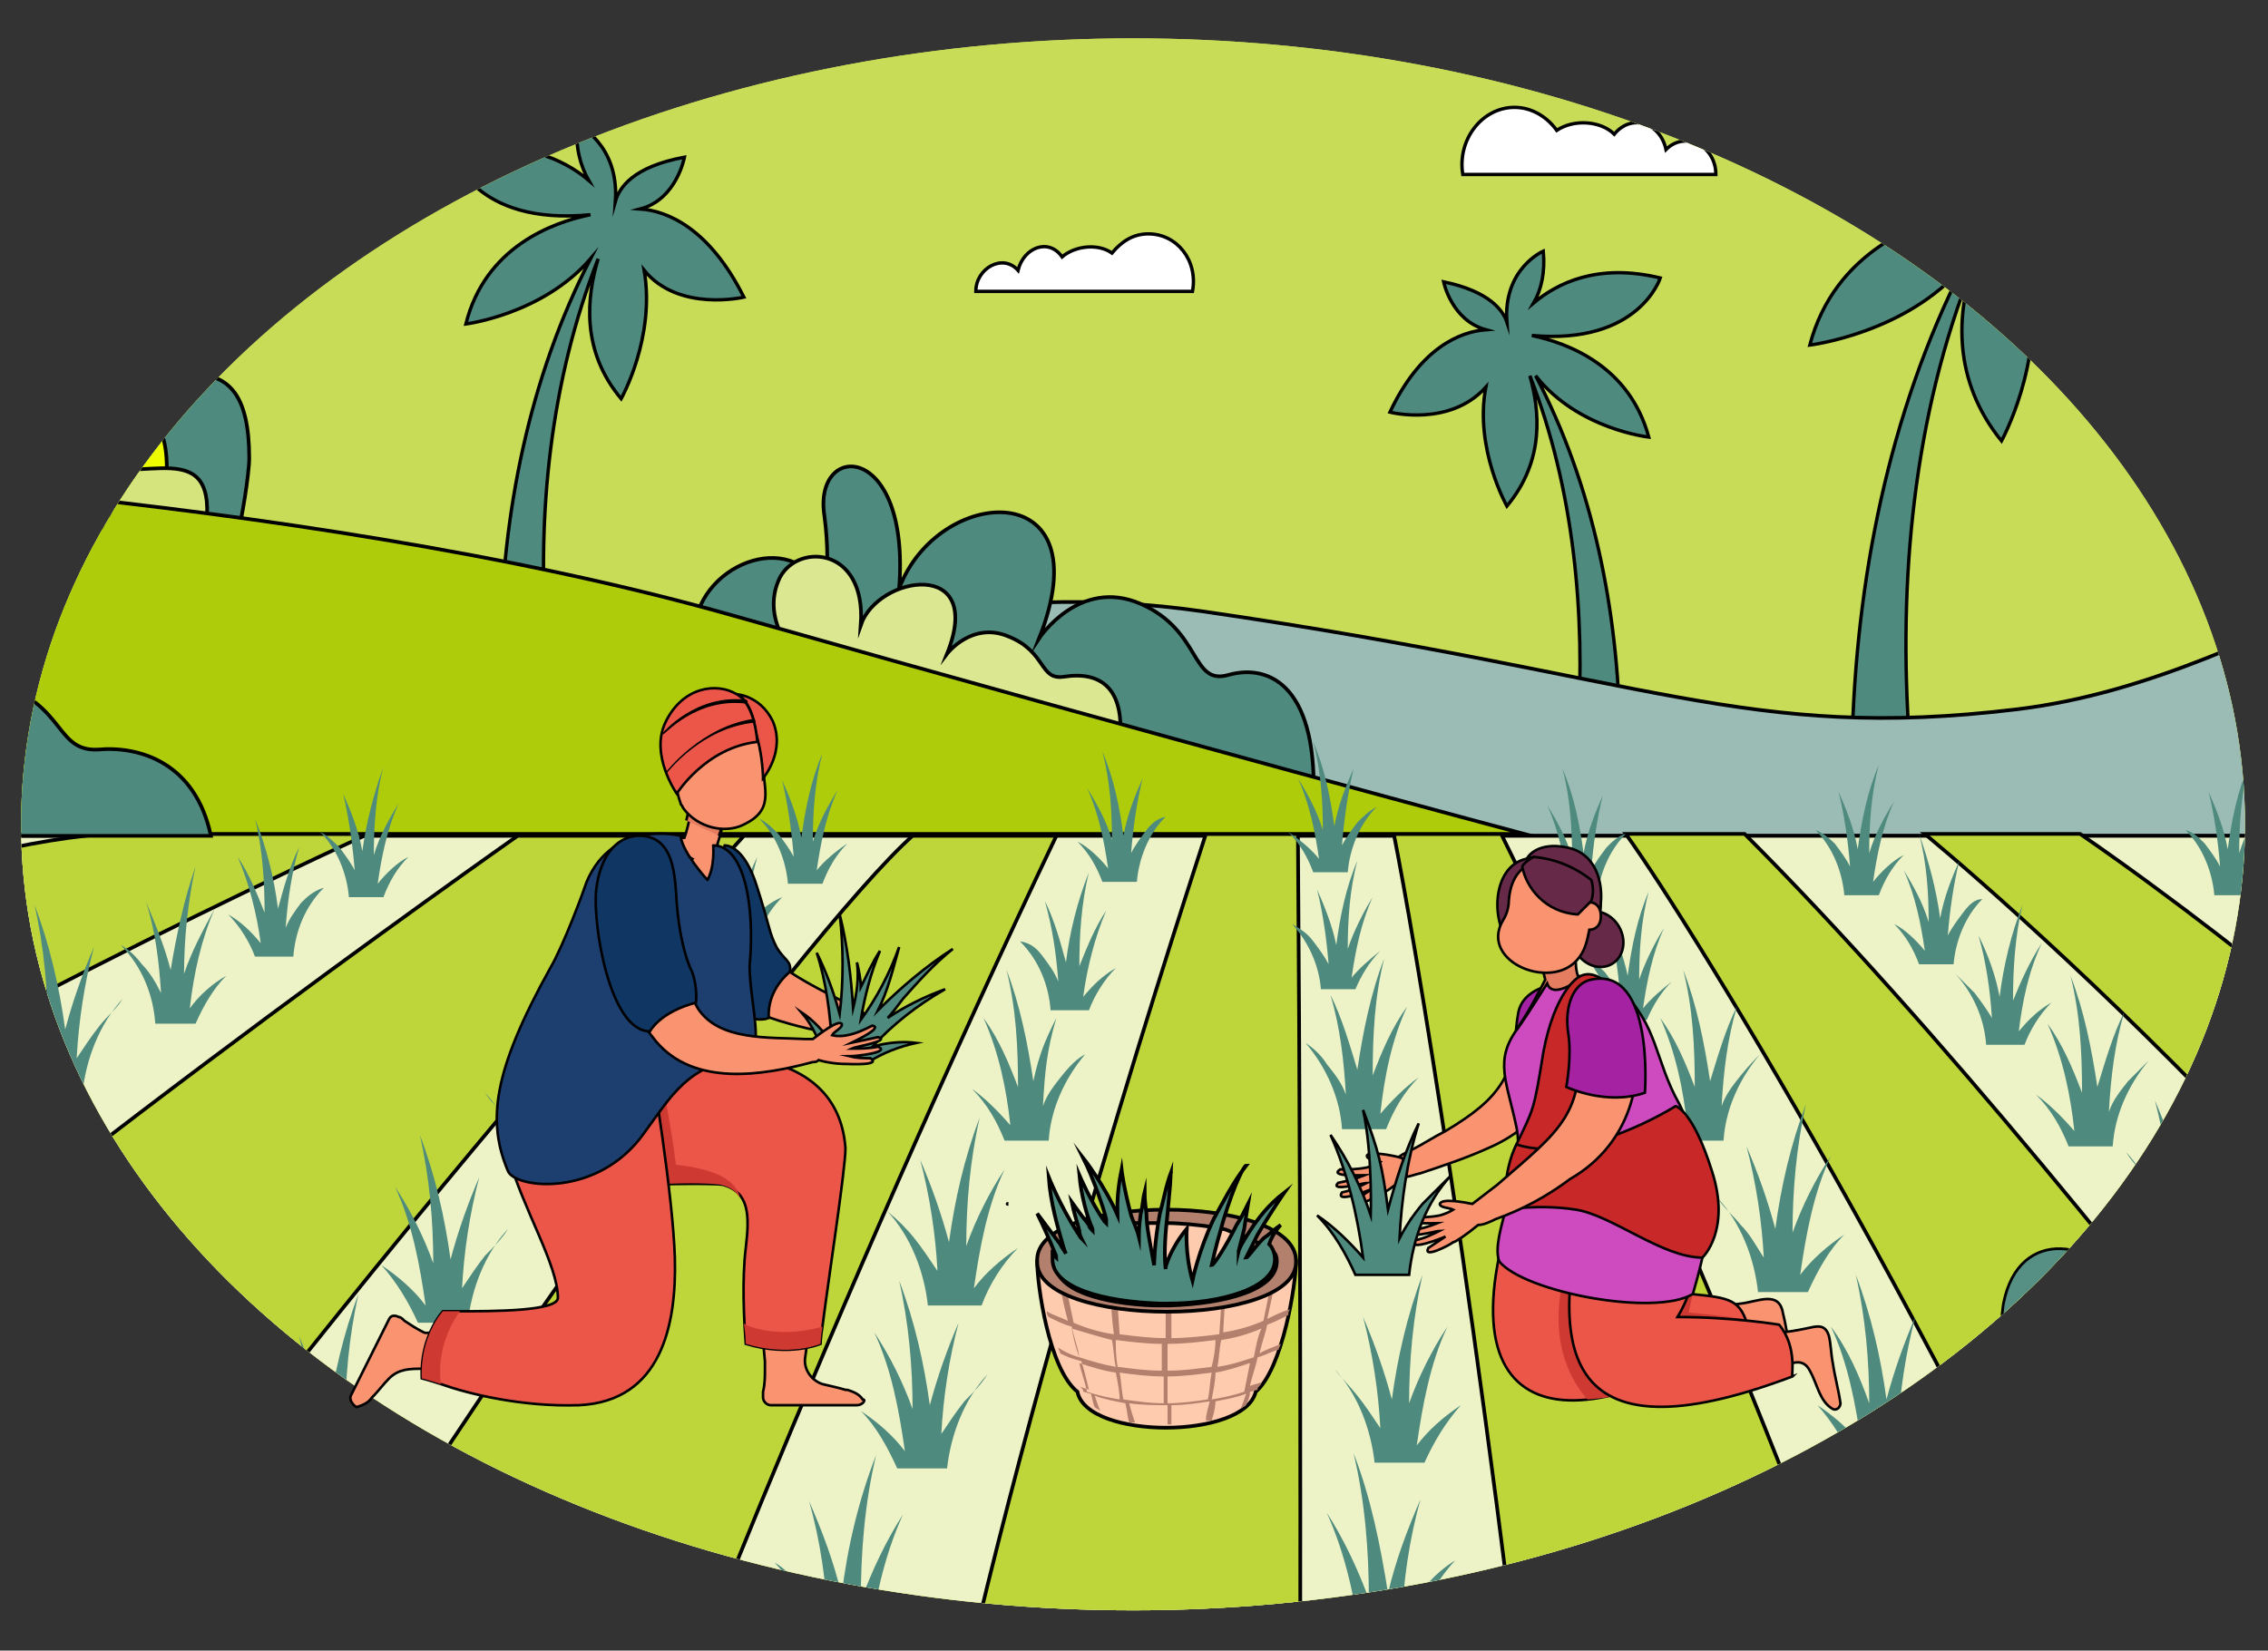
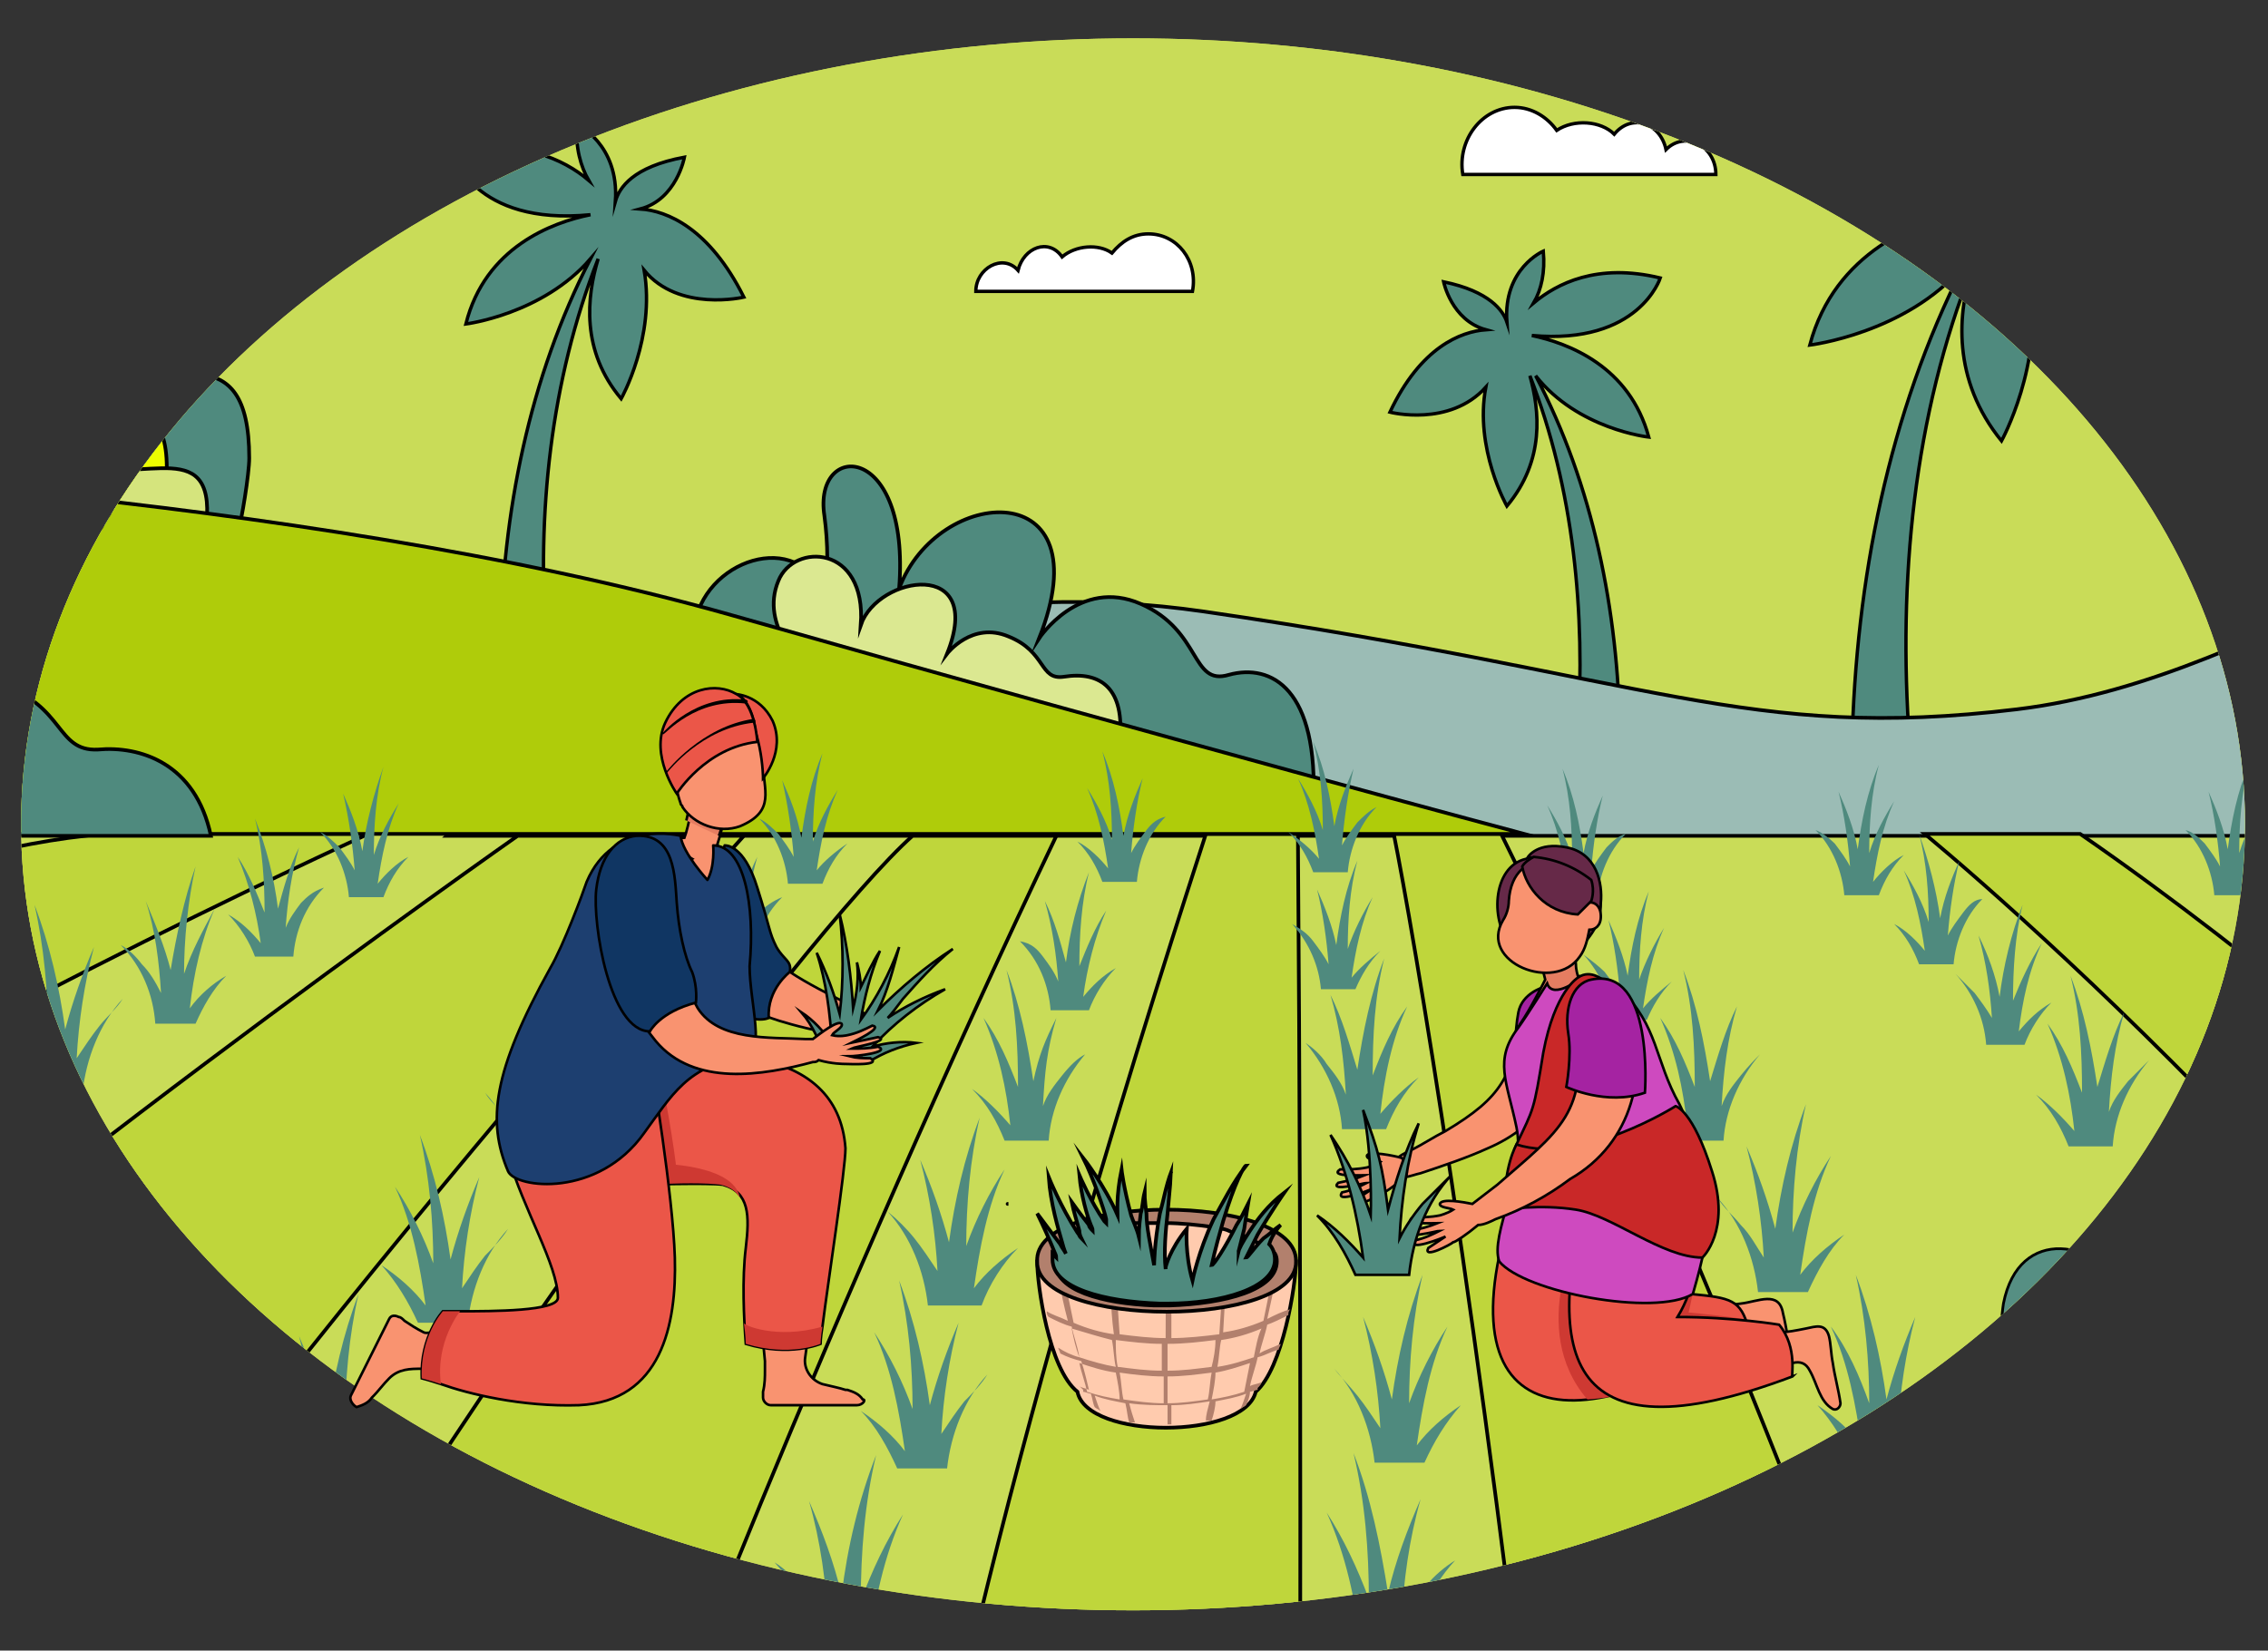
<svg xmlns="http://www.w3.org/2000/svg" xmlns:xlink="http://www.w3.org/1999/xlink" version="1.1" id="Layer_1" x="0px" y="0px" width="118.3px" height="86.1px" viewBox="0 0 118.3 86.1" style="enable-background:new 0 0 118.3 86.1;" xml:space="preserve">
  <rect x="0" y="0" width="118.3" height="86.1" fill="#333333" stroke="none" />
  <style type="text/css">

	.st0{fill:#103663;stroke:#000000;stroke-width:0.133;stroke-miterlimit:10;}
	.st1{fill:#4F8A7E;stroke:#000000;stroke-width:0.191;stroke-miterlimit:10;}
	.st2{fill:#4F8A7E;}
	.st3{fill:#B2806D;}
	.st4{fill:#DBE891;stroke:#000000;stroke-width:0.191;stroke-miterlimit:10;}
	.st5{fill:#BFD63B;stroke:#000000;stroke-width:0.191;stroke-miterlimit:10;}
	.st6{fill:#C92828;stroke:#000000;stroke-width:0.133;stroke-miterlimit:10;}
	.st7{fill:#1D3F70;stroke:#000000;stroke-width:0.133;stroke-linecap:round;stroke-linejoin:round;stroke-miterlimit:10;}
	.st8{fill:#FFCBAE;stroke:#000000;stroke-width:0.191;stroke-miterlimit:10;}
	.st9{fill:#4F8A7E;stroke:#000000;stroke-width:0.142;stroke-miterlimit:10;}
	.st10{fill:#662948;stroke:#000000;stroke-width:0.133;stroke-miterlimit:10;}
	.st11{fill:#AFCC0A;stroke:#000000;stroke-width:0.191;stroke-miterlimit:10;}
	.st12{clip-path:url(#SVGID_2_);}
	.st13{fill:#A523A2;stroke:#000000;stroke-width:0.133;stroke-miterlimit:10;}
	.st14{fill:#EB5648;stroke:#000000;stroke-width:0.133;stroke-miterlimit:10;}
	.st15{fill:#F99370;stroke:#000000;stroke-width:0.133;stroke-miterlimit:10;}
	.st16{fill:#C92828;}
	.st17{fill:#C16256;stroke:#000000;stroke-width:0.133;stroke-miterlimit:10;}
	.st18{fill:#CE4ABF;stroke:#000000;stroke-width:0.133;stroke-miterlimit:10;}
	.st19{fill:#EDF3C7;stroke:#000000;stroke-width:0.191;stroke-miterlimit:10;}
	.st20{fill:#4F8A7E;stroke:#000000;stroke-width:0.176;stroke-miterlimit:10;}
	.st21{fill:#CE3932;}
	.st22{fill:#568F83;stroke:#000000;stroke-width:0.142;stroke-miterlimit:10;}
	.st23{fill:#E8C0A6;stroke:#000000;stroke-width:0.133;stroke-miterlimit:10;}
	.st24{fill:#B2806D;stroke:#000000;stroke-width:0.191;stroke-miterlimit:10;}
	.st25{fill:#EDFD00;stroke:#000000;stroke-width:0.191;stroke-miterlimit:10;}
	.st26{fill:#70A097;stroke:#000000;stroke-width:0.142;stroke-miterlimit:10;}
	.st27{fill:#EDFD00;stroke:#000000;stroke-width:0.142;stroke-miterlimit:10;}
	.st28{fill:#D5E47D;stroke:#000000;stroke-width:0.191;stroke-miterlimit:10;}
	.st29{fill:#5D9388;stroke:#000000;stroke-width:0.142;stroke-miterlimit:10;}
	.st30{fill:#FFFFFF;stroke:#000000;stroke-width:0.176;stroke-miterlimit:10;}
	.st31{fill:#9BBCB5;stroke:#000000;stroke-width:0.191;stroke-miterlimit:10;}
	.st32{fill:#E57D61;stroke:#000000;stroke-width:0.133;stroke-miterlimit:10;}
	.st33{fill:#4F8A7E;stroke:#000000;stroke-width:0.133;stroke-miterlimit:10;}
	.st34{fill:#C9DC58;stroke:#000000;stroke-width:0.191;stroke-miterlimit:10;}
	.st35{fill:#DBE891;stroke:#000000;stroke-width:0.142;stroke-miterlimit:10;}

</style>
  <g id="BACKGROUND">
</g>
  <g id="OBJECTS">
    <g>
      <g>
        <g>
          <defs>
            <ellipse id="SVGID_1_" cx="59.1" cy="43" rx="58" ry="41" />
          </defs>
          <clipPath id="SVGID_2_">
            <use xlink:href="#SVGID_1_" style="overflow:visible;" />
          </clipPath>
          <g class="st12">
            <g>
              <g>
                <rect id="_x31_7_1_" x="-16.7" y="-27.1" class="st34" width="165.5" height="127.3" />
                <rect id="_x31_7_2_" x="-16.7" y="-27.1" class="st34" width="165.5" height="127.3" />
                <g id="_x31_6_1_">
                  <path class="st20" d="M112.4,16.3c-2.2-4.5-5-5.5-6.7-5.7c2.3-0.7,2.9-3.3,2.9-3.3c-3.3,0.7-4.2,2-4.4,2.8          c0.3-3.7-2.5-4.9-2.5-4.9c-0.2,1.5,0.2,2.7,0.7,3.6C100.8,7.4,97.9,6,93.6,7c0,0,1.4,4.7,8.9,4c-2.4,0.5-6.8,2.1-8.1,7          c0,0,5-0.6,8-4.1c-3.9,7.7-5.6,16.4-5.8,25l3-0.2c-0.6-8.4,0.2-17,3.3-24.8c-0.8,2.4-1.1,5.9,1.5,9.1c0,0,2.2-4,1.5-8.3          C108.2,17.3,112.4,16.3,112.4,16.3z" />
                  <path class="st20" d="M38.8,15.5c-1.8-3.6-4-4.5-5.4-4.6c1.9-0.5,2.3-2.7,2.3-2.7c-2.7,0.5-3.4,1.6-3.6,2.3c0.2-3-2-4-2-4          c-0.1,1.2,0.2,2.2,0.6,2.9c-1.3-1.1-3.6-2.2-7.1-1.4c0,0,1.1,3.8,7.2,3.2c-2,0.4-5.5,1.7-6.5,5.7c0,0,4-0.5,6.5-3.4          c-3.2,6.2-4.6,13.3-4.7,20.2l2.4-0.1c-0.5-6.8,0.2-13.7,2.7-20.1c-0.6,2-0.9,4.8,1.2,7.3c0,0,1.8-3.2,1.2-6.7          C35.4,16.3,38.8,15.5,38.8,15.5z" />
                  <path class="st20" d="M86,22.8c-1-3.7-4.2-4.9-6.1-5.3c5.6,0.5,6.7-3,6.7-3c-3.3-0.8-5.4,0.3-6.6,1.3          c0.4-0.7,0.6-1.6,0.5-2.7c0,0-2.1,0.9-1.9,3.7c-0.2-0.6-0.9-1.6-3.3-2.1c0,0,0.4,2,2.2,2.5c-1.3,0.1-3.4,0.9-5,4.3          c0,0,3.1,0.8,5-1.3c-0.6,3.2,1.1,6.2,1.1,6.2c2-2.4,1.7-5,1.2-6.8c2.3,5.9,2.9,12.4,2.5,18.6l2.2,0.1          c-0.1-6.4-1.4-13-4.4-18.7C82.3,22.4,86,22.8,86,22.8z" />
                </g>
                <g id="_x31_4_1_">
                  <path class="st1" d="M13,23.9c0,0.8-0.4,3.3-0.6,3.9l-29.2-1V26l0,0v-5.3l0,0V6c0.9-0.1,2.3,0,3.4,1.9          c1.9,3.1,5.1-4.2,8.6-0.3c1.6,1.7,0.7,3.8,2.5,5c1.3,0.8,2.4-0.2,3.6-0.8C3,10.7,5,11.9,5.6,13.6c0.7,1.6,0.1,3.8,1,5          C8.6,20.7,13,17.2,13,23.9z" />
                  <path class="st25" d="M8.7,24.4c0,0.6-0.2,1.9-0.4,2.3h-25.1v-0.8l0,0v-5.3l0,0v-9.8c2.5-0.2,2.3,1.7,3.7,2.1          c2,0,3.9-3.6,6.8-0.5c0.9,1.1,0.4,2.7,1.8,3.4c1.7,1,3.2-1.6,5.1-0.8c2,0.7,2,3.2,2.1,4.5C3.4,23,8.7,18.8,8.7,24.4z" />
                  <path class="st28" d="M10.8,26.9c-9.1,0-18.4,0-27.5-0.1V26l0,0v-5.3l0,0v-0.8c2.1-4,4.8,2.5,7.4,2c4.1-2.4,4,4.4,7.5,2l0,0          c2.7-2.3,2.7-1.5,5.4,0C6.6,25.7,11,22.5,10.8,26.9z" />
                </g>
-                 <path class="st30" d="M17.8,3.5c-0.9,0-1.7,0.5-2.2,1.2c-0.9-0.6-2.3-0.5-3,0.2c-0.9-1.1-2.4-0.6-2.7,0.8         c-1-1-2.6-0.2-2.6,1.3h13.2C20.8,5.2,19.5,3.4,17.8,3.5z" />
+                 <path class="st30" d="M17.8,3.5c-0.9,0-1.7,0.5-2.2,1.2c-0.9-1.1-2.4-0.6-2.7,0.8         c-1-1-2.6-0.2-2.6,1.3h13.2C20.8,5.2,19.5,3.4,17.8,3.5z" />
                <path class="st30" d="M79,5.6c0.9,0,1.7,0.5,2.2,1.2c0.9-0.6,2.3-0.5,3,0.2c0.9-1.1,2.4-0.6,2.7,0.8c1-1,2.6-0.2,2.6,1.3         H76.3C76,7.3,77.3,5.6,79,5.6z" />
                <path class="st30" d="M59.9,12.2c-0.8,0-1.4,0.4-1.9,1c-0.7-0.5-1.9-0.4-2.6,0.2c-0.7-1-2-0.5-2.3,0.7         c-0.8-0.9-2.2-0.1-2.2,1.1h11.3C62.5,13.6,61.4,12.2,59.9,12.2z" />
                <path id="_x31_2_1_" class="st31" d="M23.3,43.6c0,0,16.1-15.1,39.5-11.7s28.3,6.8,42.4,5.1c14-1.7,23.8-12.6,43.5-12.6v19.2         H23.3z" />
                <g id="_x31_1_1_">
-                   <rect x="-16.7" y="43.6" class="st19" width="165.5" height="56.7" />
                  <path class="st5" d="M101.6,100.2H80.7c-3.6-32.1-7-51.7-8-56.7h5.6C90.5,68.1,99.1,92.9,101.6,100.2z" />
                  <path class="st5" d="M38.8,43.6c0,0-27.1,29.9-44.6,56.7h-10.9V77.8C-1.8,63.8,27,43.6,27,43.6H38.8z" />
                  <path class="st5" d="M55.1,43.6c-11.5,24.1-21.7,49.9-23.8,56.7H8.5c12.9-24.5,33.6-51.8,39.1-56.7H55.1z" />
                  <path class="st5" d="M67.8,100.2H47.7c4.1-22.7,13.2-50.5,15.2-56.7h4.8C67.9,69.8,67.8,93.1,67.8,100.2z" />
-                   <path class="st5" d="M136.6,100.2H115c-12.2-28.3-26.6-51.7-30.2-56.7H91C110.8,63.3,136.6,100.2,136.6,100.2z" />
                  <path class="st5" d="M148.8,78.4v21.8c-19.2-31.3-42.3-51.6-48.4-56.7h8.1C127.5,56.6,148.8,78.4,148.8,78.4z" />
                  <path class="st5" d="M19,43.6c0,0-26.3,12-35.8,19.7V50.4c0,0,12.1-6.1,22.3-6.9H19V43.6z" />
                </g>
                <g id="_x31_0_1_">
                  <path class="st1" d="M36.2,32.8c0.4-3.6,5.5-5.3,6.8-1.7c0.2-1.3,0.2-2.7,0-4.2c-0.6-3.9,4.5-3.9,3.9,3.8          c2-5.4,10.7-6,7.3,2.6c0,0,2.1-3.2,5.3-1.8c3.2,1.4,2.6,4.3,4.6,3.7c2.2-0.6,4.7,0.7,4.4,6.8l-26.4-7.3c0,0,0-0.1,0.1-0.2          L36.2,32.8z" />
                  <path class="st4" d="M40.6,30.3c0.8-2,4.6-1.9,4.3,2.3c0.9-2.6,6.5-3.5,4.5,1.5c0,0,1.3-1.7,3.2-0.9c2,0.8,1.6,2.3,2.9,2.1          c1.9-0.3,3.2,0.6,2.9,3.4l-16.5-3.8C42,34.7,39.6,32.7,40.6,30.3z" />
                </g>
                <path id="_x39__1_" class="st11" d="M-16.7,24.3c0,0,32,1.3,54.9,7.8s41.3,11.4,41.3,11.4h-96.2V24.3z" />
                <g id="_x38__1_">
                  <path class="st1" d="M11,43.6h-27.8V29.7c1.3-0.7,3.6,1,3.7,6.3c1.5-5.7,10.5-7.2,7.8,2c0,0,1.9-3.4,5.3-2.3          c3.4,1.1,2.9,3.5,5.1,3.4C7.3,38.9,10.2,39.8,11,43.6z" />
                </g>
                <g id="_x36__1_">
                  <path class="st2" d="M83.7,50.7c0.3,0.4,0.6,0.8,0.8,1.2c-0.1-1.3-0.3-2.7-0.6-3.9c0.4,0.9,0.8,1.9,1,2.9          c0.2-1.5,0.5-3,1.1-4.4c-0.4,1.5-0.5,3.1-0.5,4.6c0.3-0.9,0.8-1.9,1.3-2.7c-0.6,1.3-0.9,2.8-1.1,4.2c0.4-0.5,1-1,1.5-1.4          c-0.6,0.6-1,1.3-1.3,2h-0.7l0,0l0,0h-1.1c-0.1-1.2-0.6-2.4-1.5-3.4C83,50.1,83.4,50.4,83.7,50.7z" />
                  <path class="st2" d="M108.9,93.1c-0.6,0.7-1,1.4-1.4,2.2c0.1-2.4,0.5-4.8,1.1-7.1c-0.8,1.7-1.4,3.5-1.9,5.3          c-0.4-2.7-1-5.4-2-8c0.6,2.7,0.9,5.5,0.9,8.3c-0.6-1.7-1.4-3.4-2.4-5c1.1,2.4,1.7,5,2,7.6c-0.8-1-1.7-1.9-2.8-2.6          c1,1.1,1.8,2.3,2.3,3.7h1.3l0,0l0,0h2c0.2-2.3,1.1-4.4,2.6-6.1C110,91.9,109.4,92.5,108.9,93.1z" />
                  <path class="st2" d="M71.2,93.1c0.6,0.7,1,1.4,1.4,2.2c-0.1-2.4-0.5-4.8-1.1-7.1c0.8,1.7,1.4,3.5,1.9,5.3c0.4-2.7,1-5.4,2-8          c-0.6,2.7-0.9,5.5-0.9,8.3c0.6-1.7,1.4-3.4,2.4-5c-1.1,2.4-1.7,5-2,7.6c0.8-1,1.7-1.9,2.8-2.6c-1,1.1-1.8,2.3-2.3,3.7h-1.3          l0,0l0,0h-2c-0.2-2.3-1.1-4.4-2.6-6.1C70.1,91.9,70.7,92.5,71.2,93.1z" />
                  <path class="st2" d="M44.1,93.1c-0.6,0.7-1,1.4-1.4,2.2c0.1-2.4,0.5-4.8,1.1-7.1c-0.8,1.7-1.4,3.5-1.9,5.3          c-0.4-2.7-1-5.4-2-8c0.6,2.7,0.9,5.5,0.9,8.3c-0.6-1.7-1.4-3.4-2.4-5c1.1,2.4,1.7,5,2,7.6c-0.8-1-1.7-1.9-2.8-2.6          c1,1.1,1.8,2.3,2.3,3.7h1.3l0,0l0,0h2c0.2-2.3,1.1-4.4,2.6-6.1C45.2,91.9,44.6,92.5,44.1,93.1z" />
                  <path class="st2" d="M13.5,82.2c-0.5,0.6-0.9,1.3-1.3,2c0.1-2.2,0.4-4.4,1-6.5c-0.7,1.6-1.3,3.2-1.7,4.9          c-0.3-2.5-0.9-5-1.8-7.3c0.6,2.5,0.8,5.1,0.8,7.6c-0.6-1.6-1.3-3.1-2.2-4.5c1,2.2,1.5,4.6,1.8,7c-0.7-0.9-1.6-1.7-2.6-2.3          c1,1,1.6,2.1,2.1,3.4h1.2l0,0l0,0h1.8c0.2-2.1,1-4.1,2.4-5.6C14.5,81.1,14,81.6,13.5,82.2z" />
                  <path class="st2" d="M15.3,73.8c0.4,0.5,0.8,1.1,1.2,1.7c-0.1-1.9-0.4-3.9-0.9-5.8c0.6,1.4,1.1,2.8,1.5,4.3          c0.3-2.2,0.8-4.4,1.6-6.5C18.2,69.7,18,72,18,74.2c0.5-1.4,1.2-2.8,2-4c-0.9,1.9-1.3,4-1.6,6.2c0.6-0.8,1.4-1.5,2.3-2.1          c-0.8,0.8-1.5,1.9-1.9,3h-1l0,0l0,0h-1.6c-0.2-1.8-0.9-3.6-2.1-4.9C14.4,72.9,14.9,73.3,15.3,73.8z" />
                  <path class="st2" d="M26.5,58.4c0.4,0.5,0.8,1.1,1.2,1.7c-0.1-1.9-0.4-3.9-0.9-5.8c0.6,1.4,1.1,2.8,1.5,4.3          c0.3-2.2,0.8-4.4,1.6-6.5c-0.5,2.2-0.7,4.5-0.7,6.7c0.5-1.4,1.2-2.8,2-4c-0.9,1.9-1.3,4.1-1.6,6.2c0.6-0.8,1.4-1.5,2.3-2.1          c-0.8,0.8-1.5,1.9-1.9,3h-1l0,0l0,0h-1.6c-0.2-1.8-0.9-3.6-2.1-4.9C25.6,57.5,26.1,57.9,26.5,58.4z" />
                  <path class="st2" d="M7.4,50.3c0.4,0.4,0.7,0.9,1,1.5c-0.1-1.6-0.3-3.3-0.8-4.8c0.5,1.2,1,2.4,1.3,3.6          c0.3-1.8,0.7-3.7,1.3-5.4C9.8,47,9.6,49,9.6,50.8c0.4-1.2,1-2.3,1.6-3.4c-0.7,1.6-1.1,3.4-1.3,5.2c0.5-0.7,1.2-1.3,1.9-1.7          c-0.7,0.7-1.2,1.6-1.6,2.5H9.4l0,0l0,0H8.1c-0.1-1.5-0.7-3-1.8-4.1C6.7,49.5,7.1,49.9,7.4,50.3z" />
                  <path class="st2" d="M17.7,44.2c0.3,0.4,0.6,0.8,0.8,1.2c-0.1-1.3-0.3-2.7-0.6-4c0.4,0.9,0.8,1.9,1,3c0.2-1.5,0.6-3,1.1-4.4          c-0.4,1.5-0.5,3.1-0.5,4.6c0.3-1,0.8-1.9,1.3-2.7c-0.6,1.3-0.9,2.8-1.1,4.2c0.4-0.5,1-1.1,1.6-1.4c-0.6,0.6-1,1.3-1.3,2.1          h-0.7l0,0l0,0h-1.1c-0.1-1.2-0.6-2.5-1.5-3.4C17.1,43.6,17.4,43.9,17.7,44.2z" />
                  <path class="st2" d="M59.8,43.3c-0.3,0.4-0.6,0.8-0.8,1.2c0.1-1.3,0.3-2.7,0.6-3.9c-0.4,0.9-0.8,1.9-1,3          c-0.2-1.5-0.5-3-1.1-4.4c0.4,1.5,0.5,3.1,0.5,4.6c-0.3-1-0.8-1.9-1.3-2.7c0.6,1.3,0.9,2.8,1.1,4.2c-0.4-0.5-1-1.1-1.6-1.4          c0.6,0.6,1,1.3,1.3,2.1h0.7l0,0l0,0h1.1c0.1-1.2,0.6-2.5,1.5-3.4C60.4,42.7,60.1,42.9,59.8,43.3z" />
                  <path class="st2" d="M70.8,42.9c-0.3,0.4-0.6,0.8-0.8,1.2c0.1-1.3,0.3-2.7,0.6-4c-0.4,0.9-0.8,1.9-1,3          c-0.2-1.5-0.5-3-1.1-4.4c0.4,1.5,0.5,3.1,0.5,4.6c-0.3-1-0.8-1.9-1.3-2.7c0.6,1.3,0.9,2.8,1.1,4.2c-0.4-0.5-1-1-1.6-1.4          c0.6,0.6,1,1.3,1.3,2.1h0.7l0,0l0,0h1.1c0.1-1.2,0.6-2.5,1.5-3.4C71.4,42.3,71.1,42.6,70.8,42.9z" />
                  <path class="st2" d="M83.8,44.2c-0.3,0.4-0.6,0.8-0.8,1.2c0.1-1.3,0.3-2.7,0.6-3.9c-0.4,0.9-0.8,1.9-1,3          c-0.2-1.5-0.5-3-1.1-4.4c0.4,1.5,0.5,3.1,0.5,4.6c-0.3-1-0.8-1.9-1.3-2.7c0.6,1.3,0.9,2.8,1.1,4.2c-0.4-0.5-1-1.1-1.6-1.4          c0.6,0.6,1,1.3,1.3,2.1h0.7l0,0l0,0h1.1c0.1-1.2,0.6-2.5,1.5-3.4C84.4,43.6,84.1,43.9,83.8,44.2z" />
                  <path class="st2" d="M95.7,44c0.3,0.4,0.6,0.8,0.8,1.2c-0.1-1.3-0.3-2.7-0.6-3.9c0.4,0.9,0.8,1.9,1,3c0.2-1.5,0.5-3,1.1-4.4          c-0.4,1.5-0.5,3.1-0.5,4.6c0.3-1,0.8-1.9,1.3-2.7c-0.6,1.3-0.9,2.8-1.1,4.2c0.4-0.5,1-1.1,1.6-1.4c-0.6,0.6-1,1.3-1.3,2.1          h-0.7l0,0l0,0h-1.1c-0.1-1.2-0.6-2.5-1.5-3.4C95,43.4,95.4,43.7,95.7,44z" />
                  <path class="st2" d="M115,44c0.3,0.4,0.6,0.8,0.8,1.2c-0.1-1.3-0.3-2.7-0.6-3.9c0.4,0.9,0.8,1.9,1,3c0.2-1.5,0.5-3,1.1-4.4          c-0.4,1.5-0.5,3.1-0.5,4.6c0.3-1,0.8-1.9,1.3-2.7c-0.6,1.3-0.9,2.8-1.1,4.2c0.4-0.5,1-1.1,1.6-1.4c-0.6,0.6-1,1.3-1.3,2.1          h-0.7l0,0l0,0h-1.1c-0.1-1.2-0.6-2.5-1.5-3.4C114.4,43.4,114.7,43.7,115,44z" />
                  <path class="st2" d="M102.4,47.6c-0.3,0.4-0.6,0.8-0.8,1.2c0.1-1.3,0.3-2.7,0.6-3.9c-0.4,0.9-0.8,1.9-1,3          c-0.2-1.5-0.6-3-1.1-4.4c0.4,1.5,0.5,3.1,0.5,4.6c-0.3-1-0.8-1.9-1.3-2.7c0.6,1.3,0.9,2.8,1.1,4.2c-0.4-0.5-1-1.1-1.6-1.4          c0.6,0.6,1,1.3,1.3,2.1h0.7l0,0l0,0h1.1c0.1-1.2,0.6-2.5,1.5-3.4C103,46.9,102.7,47.2,102.4,47.6z" />
                  <path class="st2" d="M40.6,43.5c0.3,0.4,0.6,0.8,0.8,1.2c-0.1-1.3-0.3-2.7-0.6-4c0.4,0.9,0.8,1.9,1,3c0.2-1.5,0.5-3,1.1-4.4          c-0.4,1.5-0.5,3.1-0.5,4.6c0.3-1,0.8-1.9,1.3-2.7c-0.6,1.3-0.9,2.8-1.1,4.2c0.4-0.5,1-1,1.6-1.4c-0.6,0.6-1,1.3-1.3,2.1          h-0.7l0,0l0,0h-1.1c-0.1-1.2-0.6-2.5-1.5-3.4C40,42.9,40.3,43.2,40.6,43.5z" />
                  <path class="st2" d="M15.7,47.1c-0.3,0.4-0.6,0.8-0.8,1.3c0.1-1.4,0.3-2.8,0.7-4.2c-0.5,1-0.8,2.1-1.1,3.2          c-0.2-1.6-0.6-3.2-1.2-4.7c0.4,1.6,0.5,3.3,0.5,4.9c-0.4-1-0.8-2-1.4-2.9c0.6,1.4,1,3,1.2,4.5c-0.5-0.6-1-1.1-1.7-1.5          c0.6,0.6,1.1,1.4,1.4,2.2h0.8l0,0l0,0h1.2c0.1-1.3,0.6-2.6,1.6-3.6C16.3,46.5,16,46.8,15.7,47.1z" />
                  <path class="st2" d="M39.6,47.6c-0.3,0.4-0.6,0.8-0.8,1.3c0.1-1.4,0.3-2.8,0.7-4.2c-0.5,1-0.8,2.1-1.1,3.2          c-0.2-1.6-0.6-3.2-1.2-4.7c0.4,1.6,0.5,3.3,0.5,4.9c-0.4-1-0.8-2-1.4-2.9c0.6,1.4,1,3,1.2,4.5c-0.5-0.6-1-1.1-1.7-1.5          c0.6,0.6,1.1,1.4,1.4,2.2H38l0,0l0,0h1.2c0.1-1.3,0.6-2.6,1.6-3.6C40.3,47,39.9,47.3,39.6,47.6z" />
                  <path class="st2" d="M47.7,64.6c0.4,0.5,0.8,1.1,1.2,1.7c-0.1-1.9-0.4-3.9-0.9-5.8c0.6,1.4,1.1,2.8,1.5,4.3          c0.3-2.2,0.8-4.4,1.6-6.5c-0.5,2.2-0.7,4.5-0.7,6.7c0.5-1.4,1.2-2.8,2-4c-0.9,1.9-1.3,4.1-1.6,6.2c0.6-0.8,1.4-1.5,2.3-2.1          c-0.8,0.8-1.5,1.9-1.9,3h-1l0,0l0,0h-1.8c-0.2-1.8-0.9-3.6-2.1-4.9C46.8,63.6,47.3,64.1,47.7,64.6z" />
                  <path class="st2" d="M90.8,63.9c0.5,0.5,0.8,1.1,1.2,1.7c-0.1-1.9-0.4-3.9-0.9-5.8c0.6,1.4,1.1,2.8,1.5,4.3          c0.3-2.2,0.8-4.4,1.6-6.5c-0.5,2.2-0.7,4.5-0.7,6.7c0.5-1.4,1.2-2.8,2-4c-0.9,1.9-1.3,4.1-1.6,6.2c0.6-0.8,1.4-1.5,2.3-2.1          c-0.8,0.8-1.4,1.9-1.9,3h-1l0,0l0,0h-1.6c-0.2-1.8-0.9-3.6-2.1-4.9C89.9,63,90.4,63.4,90.8,63.9z" />
-                   <path class="st2" d="M112.1,61.5c0.4,0.5,0.8,1.1,1.2,1.7c-0.1-1.9-0.4-3.9-0.9-5.8c0.6,1.4,1.1,2.8,1.5,4.3          c0.3-2.2,0.8-4.4,1.6-6.5c-0.5,2.2-0.7,4.5-0.7,6.7c0.5-1.4,1.2-2.8,2-4c-0.9,1.9-1.3,4.1-1.6,6.2c0.6-0.8,1.4-1.5,2.3-2.1          c-0.8,0.8-1.4,1.9-1.9,3h-1l0,0l0,0H113c-0.2-1.8-0.9-3.6-2.1-4.9C111.2,60.6,111.6,61,112.1,61.5z" />
                  <path class="st2" d="M70.8,72.8c0.4,0.5,0.8,1.1,1.2,1.7c-0.1-1.9-0.4-3.9-0.9-5.8c0.6,1.4,1.1,2.8,1.5,4.3          c0.3-2.2,0.8-4.4,1.6-6.5c-0.5,2.2-0.7,4.5-0.7,6.7c0.5-1.4,1.2-2.8,2-4c-0.9,1.9-1.3,4.1-1.6,6.2c0.6-0.8,1.4-1.5,2.3-2.1          c-0.8,0.9-1.4,1.9-1.9,3h-1l0,0l0,0h-1.6c-0.2-1.8-0.9-3.6-2.1-4.9C69.9,71.8,70.4,72.3,70.8,72.8z" />
                  <path class="st2" d="M50.3,73.1c-0.4,0.5-0.8,1.1-1.2,1.7c0.1-1.9,0.4-3.9,0.9-5.8c-0.6,1.4-1.1,2.8-1.5,4.3          c-0.3-2.2-0.8-4.4-1.6-6.5c0.5,2.2,0.7,4.5,0.7,6.7c-0.5-1.4-1.2-2.8-2-4c0.9,1.9,1.3,4.1,1.6,6.2c-0.6-0.8-1.4-1.5-2.3-2.1          c0.8,0.8,1.4,1.9,1.9,3h1l0,0l0,0h1.6c0.2-1.8,0.9-3.6,2.1-4.9C51.2,72.2,50.7,72.7,50.3,73.1z" />
                  <path class="st2" d="M55.4,56.1c-0.4,0.5-0.8,1-1,1.6c0.1-1.8,0.2-2.9,0.7-4.6c-0.6,1.2-0.9,1.9-1.2,3.3          c-0.3-2-0.7-4-1.4-5.8c0.5,2,0.6,4,0.6,6.1c-0.5-1.3-1-2.5-1.8-3.6c0.8,1.8,1.2,3.7,1.4,5.6c-0.6-0.7-1.3-1.4-2-1.9          c0.8,0.8,1.3,1.7,1.7,2.7h0.9l0,0l0,0h1.4c0.1-1.6,0.8-3.2,1.9-4.5C56.2,55.2,55.8,55.6,55.4,56.1z" />
                  <path class="st2" d="M90.8,56.1c-0.4,0.5-0.8,1-1,1.6c0.1-1.8,0.3-3.5,0.8-5.2c-0.6,1.2-1,2.6-1.4,3.9c-0.3-2-0.7-4-1.4-5.8          c0.5,2,0.6,4,0.6,6.1c-0.5-1.3-1-2.5-1.8-3.6c0.8,1.8,1.2,3.7,1.4,5.6c-0.6-0.7-1.3-1.4-2.1-1.9c0.8,0.8,1.3,1.7,1.7,2.7          h0.9l0,0l0,0h1.4c0.1-1.6,0.8-3.2,1.9-4.5C91.6,55.2,91.2,55.6,90.8,56.1z" />
                  <path class="st2" d="M111,56.4c-0.4,0.5-0.8,1-1,1.6c0.1-1.8,0.3-3.5,0.8-5.2c-0.6,1.2-1,2.6-1.4,3.9c-0.3-2-0.7-4-1.4-5.8          c0.5,2,0.6,4,0.6,6.1c-0.5-1.3-1-2.5-1.8-3.6c0.8,1.8,1.2,3.7,1.4,5.6c-0.6-0.7-1.3-1.4-2-1.9c0.8,0.8,1.3,1.7,1.7,2.7h0.9          l0,0l0,0h1.4c0.1-1.6,0.8-3.2,1.9-4.5C111.8,55.6,111.4,56,111,56.4z" />
                  <path class="st2" d="M69.2,55.5c0.4,0.5,0.8,1,1,1.6c-0.1-1.8-0.3-3.5-0.8-5.2c0.6,1.2,1,2.6,1.4,3.9c0.3-2,0.7-4,1.4-5.8          c-0.5,2-0.6,4-0.6,6.1c0.5-1.3,1-2.5,1.8-3.6c-0.8,1.7-1.2,3.7-1.4,5.6c0.6-0.7,1.3-1.4,2-1.9c-0.8,0.8-1.3,1.7-1.7,2.7          h-0.9l0,0l0,0H70c-0.1-1.6-0.8-3.2-1.9-4.5C68.4,54.6,68.9,55,69.2,55.5z" />
                  <path class="st2" d="M31.5,52.7c0.4,0.5,0.8,1,1,1.6c-0.1-1.8-0.3-3.5-0.8-5.2c0.6,1.2,1,2.6,1.4,3.9c0.3-2,0.7-4,1.4-5.8          c-0.5,2-0.6,4-0.6,6.1c0.5-1.3,1-2.5,1.8-3.6c-0.8,1.8-1.2,3.7-1.4,5.6c0.6-0.7,1.3-1.4,2.1-1.9c-0.8,0.8-1.3,1.7-1.7,2.7          h-0.9l0,0l0,0h-1.4c-0.1-1.6-0.8-3.2-1.9-4.5C30.7,51.9,31.1,52.3,31.5,52.7z" />
                  <path class="st2" d="M54.4,49.9c0.3,0.4,0.6,0.8,0.8,1.3c-0.1-1.4-0.3-2.8-0.7-4.2c0.5,1,0.8,2.1,1.1,3.2          c0.2-1.6,0.6-3.2,1.2-4.7c-0.4,1.6-0.5,3.3-0.5,4.9c0.4-1,0.8-2,1.4-2.9c-0.6,1.4-1,3-1.2,4.5c0.5-0.6,1-1.1,1.7-1.5          c-0.6,0.6-1.1,1.4-1.4,2.2H56l0,0l0,0h-1.2c-0.1-1.3-0.6-2.6-1.6-3.6C53.8,49.2,54.1,49.5,54.4,49.9z" />
                  <path class="st2" d="M68.5,49.1c0.3,0.4,0.6,0.8,0.8,1.2c-0.1-1.3-0.3-2.7-0.6-3.9c0.4,0.9,0.8,1.9,1,2.9          c0.2-1.5,0.5-3,1.1-4.4c-0.4,1.5-0.5,3.1-0.5,4.6c0.3-0.9,0.8-1.9,1.3-2.7c-0.6,1.3-0.9,2.8-1.1,4.2c0.4-0.5,1-1,1.5-1.4          c-0.6,0.6-1,1.3-1.3,2H70l0,0l0,0h-1.1c-0.1-1.2-0.6-2.4-1.5-3.4C67.9,48.5,68.2,48.7,68.5,49.1z" />
                  <path class="st2" d="M103,51.8c0.3,0.4,0.6,0.8,0.9,1.3c-0.1-1.5-0.3-2.9-0.7-4.3c0.5,1,0.9,2.1,1.1,3.2          c0.2-1.6,0.6-3.3,1.2-4.8c-0.4,1.6-0.5,3.4-0.5,5c0.4-1,0.9-2.1,1.5-3c-0.7,1.5-1,3-1.2,4.6c0.5-0.6,1-1.1,1.7-1.5          c-0.6,0.6-1.1,1.4-1.4,2.2h-0.8l0,0l0,0h-1.2c-0.1-1.4-0.7-2.7-1.6-3.7C102.3,51.1,102.6,51.4,103,51.8z" />
                  <path class="st2" d="M25.3,65.5c-0.4,0.5-0.8,1.1-1.2,1.7c0.1-1.9,0.4-3.9,0.9-5.8c-0.6,1.4-1.1,2.8-1.5,4.3          c-0.3-2.2-0.8-4.4-1.6-6.5c0.5,2.2,0.7,4.5,0.7,6.7c-0.5-1.4-1.2-2.8-2-4c0.9,1.9,1.3,4.1,1.6,6.2c-0.6-0.8-1.4-1.5-2.3-2.1          c0.8,0.9,1.4,1.9,1.9,3h1l0,0l0,0h1.6c0.2-1.8,0.9-3.6,2.1-4.9C26.2,64.6,25.7,65.1,25.3,65.5z" />
                  <path class="st2" d="M5.2,53.5C4.8,54,4.4,54.6,4,55.2c0.1-1.9,0.4-3.9,0.9-5.8c-0.6,1.4-1.1,2.8-1.5,4.3          c-0.3-2.2-0.8-4.4-1.6-6.5c0.5,2.2,0.7,4.5,0.7,6.7c-0.5-1.4-1.2-2.8-2-4c0.9,1.9,1.3,4.1,1.6,6.2c-0.6-0.8-1.4-1.5-2.3-2.1          c0.8,0.8,1.4,1.9,1.9,3h1l0,0l0,0h1.6c0.2-1.8,0.9-3.6,2.1-4.9C6.1,52.6,5.6,53,5.2,53.5z" />
                  <path class="st2" d="M121.6,67.3c-0.5,0.5-0.8,1.1-1.2,1.7c0.1-1.9,0.4-3.9,0.9-5.8c-0.6,1.4-1.1,2.8-1.5,4.3          c-0.3-2.2-0.8-4.4-1.6-6.5c0.5,2.2,0.7,4.5,0.7,6.7c-0.5-1.4-1.2-2.8-2-4c0.9,1.9,1.3,4.1,1.6,6.2c-0.6-0.8-1.4-1.5-2.3-2.1          c0.8,0.8,1.5,1.9,1.9,3h1l0,0l0,0h1.6c0.2-1.8,0.9-3.6,2.1-4.9C122.5,66.4,122,66.8,121.6,67.3z" />
                  <path class="st2" d="M100.2,72.8c-0.4,0.5-0.8,1.1-1.2,1.7c0.1-1.9,0.4-3.9,0.9-5.8c-0.6,1.4-1.1,2.8-1.5,4.3          c-0.3-2.2-0.8-4.4-1.6-6.5c0.5,2.2,0.7,4.5,0.7,6.7c-0.5-1.4-1.1-2.8-2-4c0.9,1.9,1.3,4.1,1.6,6.2c-0.6-0.8-1.4-1.5-2.3-2.1          c0.8,0.9,1.4,1.9,1.9,3h1l0,0l0,0h1.6c0.1-1.8,0.9-3.6,2.1-4.9C101.1,71.8,100.6,72.3,100.2,72.8z" />
                  <path class="st2" d="M74.4,82.7c-0.5,0.6-0.9,1.3-1.3,2c0.1-2.2,0.4-4.4,1-6.5c-0.7,1.6-1.3,3.2-1.7,4.9          c-0.4-2.5-0.9-5-1.8-7.3c0.6,2.5,0.8,5.1,0.8,7.6c-0.6-1.6-1.3-3.1-2.2-4.5c1,2.2,1.5,4.6,1.8,7c-0.7-0.9-1.6-1.7-2.6-2.3          c1,1,1.6,2.1,2.1,3.4h1.2l0,0l0,0h1.8c0.2-2.1,1-4.1,2.4-5.6C75.4,81.7,74.8,82.2,74.4,82.7z" />
                  <path class="st2" d="M41.9,82.8c0.5,0.6,0.9,1.3,1.3,2c-0.1-2.2-0.4-4.4-1-6.5c0.7,1.6,1.3,3.2,1.7,4.9          c0.3-2.5,0.9-5,1.8-7.3c-0.6,2.5-0.8,5.1-0.8,7.6c0.6-1.6,1.3-3.1,2.2-4.5c-1,2.2-1.5,4.6-1.8,7c0.7-0.9,1.6-1.7,2.6-2.3          c-1,1-1.6,2.1-2.1,3.4h-1.2l0,0l0,0h-1.8c-0.2-2.1-1-4.1-2.4-5.6C40.9,81.8,41.4,82.3,41.9,82.8z" />
                  <path class="st2" d="M98.9,82.2c0.5,0.6,0.9,1.3,1.3,2c-0.1-2.2-0.4-4.4-1-6.5c0.7,1.6,1.3,3.2,1.7,4.9          c0.3-2.5,0.9-5,1.8-7.3c-0.6,2.5-0.8,5.1-0.8,7.6c0.6-1.6,1.3-3.1,2.2-4.5c-1,2.2-1.5,4.6-1.8,7c0.7-0.9,1.6-1.7,2.6-2.3          c-1,1-1.6,2.1-2.1,3.4h-1.2l0,0l0,0h-1.8c-0.2-2.1-1-4.1-2.4-5.6C97.9,81.1,98.4,81.6,98.9,82.2z" />
                </g>
                <g id="_x35__1_">
                  <path class="st26" d="M33,85.8H-0.4V74.7c4.3-0.2,7.5,1.9,8.8,6.8c1.6,4,5.4-2.2,8-2.4c0.5-0.1,0.9-0.1,1.4,0          c2.4,0.6,2.2,4.9,5.6,4.9c3.8,0,3.3-1.8,6-1.6C32.1,82.6,33,85.8,33,85.8z" />
                  <path class="st27" d="M17.8,83.7c-0.7,0.8-1.5,1.5-2.3,2.1H4.6c2.3-2.5,4.8-5,7.9-6.7C17.7,76.2,22.3,78.3,17.8,83.7z" />
                  <path class="st29" d="M17.8,83.7c-0.1,0.1-0.2,0.2-0.3,0.3c-1.8-2.5-2-4.9-1.9-6.1c0.2,0,0.4-0.1,0.6-0.1          C16,79,16.1,81.2,17.8,83.7z" />
                  <path class="st29" d="M14.5,85.8H14c-1.4-2-2.1-4.3-1.7-6.5c0.2-0.1,0.3-0.2,0.5-0.3C12.3,81.4,13,83.7,14.5,85.8z" />
                  <path class="st29" d="M9.6,85.8H9.1c-0.4-1.3-0.5-2.8-0.3-4.1c0.2-0.1,0.3-0.3,0.5-0.4c0.1,0.1,0.1,0.1,0.1,0.2          c-0.1,0.6-0.2,1.2-0.2,1.8C9.2,84.1,9.4,85,9.6,85.8z" />
                  <path class="st9" d="M7.9,68.7c0,0.1,0,0.2,0,0.3c-0.1,1.6-0.5,3.3-1.1,5c-0.1,0.2-0.2,0.4-0.2,0.7c-1.5,4-3.9,8-5.5,11.1          h-1.5V68.5c0.5-0.8,1.1-1.5,1.8-2.2c1.6-1.8,3.1-2.4,4.3-2.1c0.2,0,0.3,0.1,0.5,0.2c1.1,0.6,1.8,2,1.8,4          C7.9,68.5,7.9,68.6,7.9,68.7z" />
                  <path class="st35" d="M3.2,70.7c-0.6,1.6-1.2,3.1-1.8,4.7c0.9,0,3.4-0.7,5.4-1.4c-0.1,0.2-0.2,0.4-0.2,0.7          c-2.3,1-4.7,1.3-5.4,1.3c-0.5,1.3-1.1,3.4-1.6,4.7c0,0.1-0.1,0.2-0.1,0.3v-1.8c0.4-1.3,0.9-2.7,1.2-3.5          c-0.4-0.6-0.8-1.4-1.2-2.2v-1.4c0.1,0.3,0.2,0.6,0.2,0.6C0,73.6,0.4,74.3,0.9,75c0.6-1.5,1.1-3.1,1.8-4.6          c-0.7-1.3-1.2-3.2-1.4-4.3C1.4,66,1.4,66,1.5,65.9c0.1-0.1,0.2-0.2,0.2-0.2c0.3,1,0.6,2.7,1.3,4c1.3-3.2,2.4-5.3,2.6-5.7          c0.2,0,0.3,0.1,0.5,0.2c-0.1,0.3-1.2,2.3-2.6,5.7c0.9-0.3,2.9-1,4.4-1.6c0,0.1,0,0.2,0,0.3c0,0.1,0,0.2,0,0.3          C6.2,69.9,3.9,70.5,3.2,70.7z" />
                  <path class="st35" d="M4.4,79.6c-0.1,0.2-0.2,0.5-0.3,0.7c-1.3,0.5-3.1,1-4.5,1.2v-0.7c0.6-0.1,1.4-0.2,2.2-0.4          s1.6-0.5,2.4-0.8C4.2,79.6,4.3,79.6,4.4,79.6z" />
                  <path class="st22" d="M10.8,80.2c-1,1.9-2.3,3.9-3.6,5.6H0c1.1-2.7,3.1-7.7,5.7-9.9C9.1,72.9,13.2,75.3,10.8,80.2z" />
                  <path class="st27" d="M9.2,79.6C8,81.9,6.6,83.9,5,85.8h-5.1c1.5-3.4,4.3-11.9,9.4-11.2C10,74.7,10.3,77.4,9.2,79.6z" />
                </g>
                <g id="_x34__1_">
                  <path class="st26" d="M92.1,85.8c0,0,1-3.5,3.2-3.8c2.2-0.2,3.1,2,5.3,1.3c2.2-0.7-0.1-4.6,3.1-5.7          c3.2-1.2,14.6-0.5,14.6-0.5v8.7H92.1z" />
                  <path class="st27" d="M116,85.8h-11.6c-2-1.8-3.9-3.9-4.8-6.3c-1.8-4,0.4-6.9,4.8-5.2l0,0c0,0,0,0,0.1,0l0,0          c2,0.7,3.6,2.1,5,3.6l0,0C111.6,80.3,114.1,83.3,116,85.8z" />
                  <path class="st35" d="M110.9,85.8h-0.7c-0.8-0.7-1.5-1.4-2.3-2.1c-1.8,0.3-4.1,0.2-5.6,0c-0.2-0.2-0.3-0.4-0.5-0.6          c1.1,0.2,3.6,0.4,5.7,0.1c-1.2-1.1-2.3-2.3-3.4-3.4c-1.4,0.1-3.4-0.2-4.5-0.4c-0.1-0.2-0.2-0.4-0.2-0.6          c0.9,0.2,2.8,0.5,4.3,0.5c-2.4-2.5-3.8-4.3-4.1-4.5c0.1-0.1,0.2-0.3,0.4-0.4c0,0.1,1.5,1.8,4,4.5c0.2-1,0.4-3,0.4-4.7          c0,0,0,0,0.1,0l0,0c0.2,0.1,0.4,0.1,0.5,0.2c0,1.9-0.4,4.2-0.5,4.9c1.1,1.2,2.3,2.4,3.5,3.5c0.4-0.8,0.9-3.3,1.1-5.4          c0.2,0.1,0.3,0.3,0.4,0.4c-0.1,2.5-0.9,4.8-1.1,5.4C109.1,84.2,110,85.1,110.9,85.8z" />
                  <path class="st22" d="M116.3,85.8h-4.7c-3.6-4.5-8-11.7-7.1-17.8c0.8-4.1,4.9-3.4,6.8-0.4C114.7,72.9,115.7,80,116.3,85.8z" />
                  <path class="st27" d="M116.3,85.8h-2.8c-3-3.6-6.1-8.8-7-13.7c-0.4-2.7-0.7-5.6,1.9-6.8C114,66.8,115.9,81.1,116.3,85.8z" />
                  <path class="st9" d="M118.4,66.4v19.4H116c-0.6-1.3-1.4-3.2-2-4.8l0,0c0-0.1-0.1-0.3-0.1-0.4c-1.2-3.5-2.3-7.4-2-11.1          C112,65.3,115.1,62,118.4,66.4z" />
                  <path class="st35" d="M118.4,68.6v0.6c-3-0.2-5.1-1.3-6.1-2c0.1-0.2,0.1-0.4,0.2-0.6C113.5,67.2,115.4,68.3,118.4,68.6z" />
                  <path class="st35" d="M118.4,72.9v0.6c-2.5-0.2-4.7-0.9-6.6-2.4c0-0.2,0-0.5,0-0.7C113.7,71.7,115.8,72.7,118.4,72.9z" />
                  <path class="st35" d="M118.4,77.5v0.6c-2.2-0.3-4.3-1.2-6-2.6c-0.1-0.3-0.1-0.6-0.2-0.9C113.9,76.1,116,77.2,118.4,77.5z" />
                  <path class="st35" d="M118.4,82.4V83c-1.4-0.2-2.9-0.9-4.2-1.6c-0.1-0.1-0.1-0.3-0.2-0.4l0,0c0-0.1-0.1-0.3-0.1-0.4          c0.5,0.3,1.3,0.7,1.8,1C116.5,81.9,117.5,82.2,118.4,82.4z" />
                </g>
                <g id="_x33__1_">
                  <path class="st8" d="M67.6,65.8c0,1.2-0.7,5.6-2.1,6.8c-0.6,2.5-8.8,2.5-9.3,0c-1.5-1.2-2.1-5.6-2.1-6.8H67.6z" />
                  <path class="st3" d="M67.2,68.6c0-0.1,0-0.2,0.1-0.3c-0.4,0.1-0.8,0.3-1.2,0.5c0.3-1.4,0.6-2.6,0.6-3.1c0-0.2-0.2-0.2-0.2,0          c-0.1,0.6-0.3,1.8-0.6,3.2c-0.7,0.3-1.4,0.5-2.1,0.6l0,0c0.1-2,0.3-3.8-0.1-3.2c0.1,0.5,0,1.8-0.1,3.3          c-0.8,0.1-1.7,0.2-2.5,0.2v-3.5c-0.3-0.4-0.3,1.5-0.3,3.5c-0.8,0-1.6-0.1-2.4-0.2c-0.1-1.5-0.2-2.9-0.3-3.4          c-0.2,0.5-0.2,1.9,0,3.4c-0.7-0.1-1.4-0.3-2.1-0.6c-0.3-1.5-0.6-2.8-0.8-3.4c-0.1,0.5,0.1,1.8,0.5,3.3          c-0.4-0.2-0.8-0.3-1.1-0.5c0,0.1,0,0.2,0.1,0.3c0.4,0.2,0.8,0.4,1.2,0.5c0.1,0.5,0.3,1,0.4,1.6c-0.4-0.1-0.8-0.3-1.1-0.5          c0,0.1,0.1,0.2,0.1,0.3c0.4,0.2,0.7,0.3,1.1,0.4c0.2,0.6,0.3,1.1,0.4,1.5l0,0l0,0c-0.2-0.1-0.4-0.1-0.5-0.2          c0.1,0.1,0.1,0.1,0.2,0.2v0.1c0.1,0,0.3,0.1,0.4,0.1c0.1,0.3,0.1,0.5,0.2,0.7c0.1,0.1,0.2,0.1,0.3,0.2          c-0.1-0.2-0.2-0.5-0.3-0.8c0.5,0.2,1.1,0.3,1.6,0.4c0.1,0.4,0.1,0.7,0.2,1c0.1,0,0.2,0,0.3,0c-0.1-0.3-0.2-0.6-0.3-1          c0.7,0.1,1.4,0.1,2,0.1c0,0.6,0,1,0,1h0.2v-1c0.7,0,1.3-0.1,2-0.2c-0.1,0.4-0.2,0.7-0.2,1c0.1,0,0.2,0,0.3,0          c0.1-0.3,0.2-0.7,0.2-1c0.5-0.1,1.1-0.2,1.6-0.4c-0.1,0.3-0.2,0.6-0.3,0.8c0.1-0.1,0.2-0.1,0.3-0.2c0.1-0.2,0.2-0.5,0.2-0.7          c0.1,0,0.3-0.1,0.4-0.1v-0.1c0.1-0.1,0.2-0.2,0.2-0.3c-0.2,0.1-0.4,0.1-0.6,0.2c0.1-0.5,0.3-1,0.4-1.5          c0.4-0.1,0.7-0.3,1.1-0.4c0-0.1,0.1-0.2,0.1-0.3c-0.4,0.2-0.8,0.3-1.1,0.5c0.1-0.5,0.3-1,0.4-1.5          C66.4,69,66.8,68.8,67.2,68.6z M63.4,69.9c0,0.5-0.1,1-0.2,1.4c-0.8,0.1-1.5,0.2-2.3,0.2v-1.4C61.8,70.1,62.6,70,63.4,69.9z           M60.6,70.1c0,0.5,0,0.9,0,1.4c-0.8,0-1.5-0.1-2.3-0.2c-0.1-0.5-0.1-1-0.1-1.4C59,70,59.8,70.1,60.6,70.1z M55.9,69.3          c0.7,0.2,1.3,0.4,2.1,0.6c0.1,0.5,0.1,1,0.2,1.4c-0.6-0.1-1.3-0.3-1.9-0.5C56.1,70.3,56,69.8,55.9,69.3z M56.7,72.6          c-0.1-0.5-0.3-1-0.4-1.5c0.6,0.2,1.2,0.4,1.9,0.5c0.1,0.5,0.2,1,0.2,1.4C57.8,72.9,57.3,72.8,56.7,72.6z M58.6,73          c-0.1-0.4-0.1-0.9-0.2-1.4c0.7,0.1,1.5,0.2,2.3,0.2c0,0.5,0,1,0,1.4C60,73.2,59.3,73.1,58.6,73z M60.9,73.2v-1.4          c0.8,0,1.5-0.1,2.3-0.2c-0.1,0.5-0.1,1-0.2,1.4C62.3,73.1,61.6,73.2,60.9,73.2z M64.9,72.6c-0.6,0.2-1.1,0.3-1.7,0.4l0,0          l0,0c0.1-0.5,0.2-1,0.2-1.4l0,0l0,0c0.6-0.1,1.2-0.3,1.8-0.5C65.1,71.6,65,72.1,64.9,72.6z M65.4,70.8          c-0.6,0.2-1.2,0.4-1.9,0.5c0.1-0.5,0.1-1,0.2-1.4c0.7-0.1,1.4-0.3,2.1-0.6C65.6,69.7,65.5,70.3,65.4,70.8z" />
                  <path class="st24" d="M67.6,65.8c0.1,3.5-13.6,3.5-13.5,0C53.9,62.2,67.7,62.2,67.6,65.8z" />
                  <path class="st8" d="M66.6,65.8c0,1.5-2.7,2.2-5.6,2.3c-0.3,0-0.6,0-0.8,0c-2.7-0.1-5.2-0.8-5.1-2.2c0-0.1,0-0.2,0-0.3v-0.1          c0.1-0.1,0.1-0.3,0.2-0.4l0.1-0.1c0.2-0.2,0.5-0.3,0.8-0.5c0,0,0.1,0,0.1-0.1c0.2-0.1,0.4-0.1,0.5-0.2h0.1          c0.2-0.1,0.5-0.1,0.7-0.2c0,0,0,0,0.1,0c0.4-0.1,0.9-0.2,1.3-0.2c0.1,0,0.3,0,0.4,0s0.2,0,0.3,0c0.3,0,0.5,0,0.8,0          c0.1,0,0.2,0,0.3,0c0.8,0,1.7,0.1,2.4,0.2c0.2,0,0.3,0.1,0.5,0.1c0.2,0,0.4,0.1,0.6,0.2c0.1,0,0.3,0.1,0.4,0.1l0,0          c0.1,0,0.2,0.1,0.3,0.1c0.1,0.1,0.3,0.1,0.4,0.2c0.1,0.1,0.2,0.1,0.3,0.2s0.3,0.2,0.4,0.3C66.5,65.2,66.6,65.5,66.6,65.8z" />
                  <path class="st25" d="M52.6,62.8C52.6,62.8,52.5,62.8,52.6,62.8C52.5,62.8,52.6,62.8,52.6,62.8z" />
                  <path class="st1" d="M65.9,64.6c-0.5,0.5-0.8,1-0.9,1c0.2-0.4,0.4-0.8,0.6-1.2c0.7-1.2,1.4-2.2,1.4-2.2          c-0.9,0.7-1.4,1.4-1.8,2c-0.4,0.6-0.6,1-0.6,1.1c0.1-0.4,0.2-0.8,0.3-1.2l0,0c0.1-0.7,0.2-1.3,0.2-1.3          c-0.2,0.4-0.4,0.8-0.6,1.1c-0.6,1.2-1.2,2.1-1.3,2.1c0.2-0.9,0.4-1.6,0.6-2.3c0.6-2,1.1-2.9,1.2-2.9          c-0.7,0.9-1.2,1.9-1.7,2.8c-0.8,1.7-1.1,3.2-1.1,3.2c-0.4-1.4-0.3-2.7-0.3-2.7c-0.9,1.1-1.1,2-1.1,2v0.1          c-0.1-0.9,0-2,0.1-2.9c0.1-1.2,0.2-2.1,0.2-2.2c-0.3,0.8-0.4,1.5-0.6,2.2c-0.3,1.6-0.3,2.7-0.3,2.7c-0.2-1.1-0.4-2-0.4-2.7          c-0.1-0.7-0.1-1.1-0.1-1.1c-0.1,0.4-0.1,0.8-0.2,1.1c-0.1,0.7-0.1,1.2-0.1,1.2c-0.1-0.4-0.3-0.8-0.4-1.1          c-0.4-1.5-0.5-2.4-0.5-2.4c-0.3,1.5-0.2,2.3-0.2,2.4c-0.7-1.6-1.8-3-1.8-3c0.5,1,1.1,2.7,1.2,3.2c0,0.1,0,0.2,0,0.2          l-0.1-0.1c-0.7-1-1.3-2.4-1.3-2.4c0.1,1.1,0.4,2.1,0.6,2.6c0.1,0.2,0.1,0.3,0.1,0.3c-0.1-0.1-0.2-0.2-0.2-0.3          c-0.4-0.5-0.9-1.2-0.9-1.2c0.1,0.5,0.3,1.1,0.4,1.5c0,0.2,0.1,0.4,0.1,0.4c-0.1-0.1-0.1-0.2-0.2-0.3          c-0.9-1.4-1.5-2.9-1.5-2.9c0.1,1.4,0.5,2.7,0.7,3.4c0.1,0.4,0.2,0.6,0.2,0.6c-0.1-0.2-0.2-0.3-0.3-0.5          c-0.6-0.8-1.2-1.6-1.2-1.6c0.3,0.6,0.7,1.5,0.9,2c0.1,0.2,0.1,0.3,0.1,0.3c-0.1-0.1-0.1-0.1-0.2-0.2c0,0.1,0,0.2,0,0.3          c0,1.5,2.7,2.2,5.6,2.3l0,0c0.1,0,0.3,0,0.4,0c2.8,0,5.6-0.8,5.6-2.3c0-0.3-0.1-0.6-0.3-0.8c0.2-0.6,0.6-1,0.6-1          C66.5,64.1,66.2,64.4,65.9,64.6z" />
                </g>
              </g>
            </g>
          </g>
        </g>
      </g>
      <g id="_x32__1_">
        <path class="st15" d="M44.3,52.4c-1-0.5-2.2-1.1-3.1-1.7c-1.8-1.4-1.6-4.1-3.3-5.7c-0.1-0.2-0.3-0.3-0.4-0.3c0-0.2,0-0.3-0.1-0.6     c0.3-0.9,0.6-2.3,0.6-2.9c0.1-1.1-1.8-1.2-1.8,0c0.1,0-0.3,2-0.5,2.5c-0.8,0-0.3,0.7,0.4,1.1c-0.7,0.4-1.1,1.4-0.5,2.2     c1.2,1.5,1.4,3.7,3,5.1c0.5,0.4,1,0.8,1.6,1c0.8,0.3,4.7,1.4,5.1,0.6C45.5,52.9,44.7,52.6,44.3,52.4z" />
        <path class="st0" d="M37.8,44.1c0,0,1-0.1,1.7,2.2c0.7,2.2,0.6,2.3,1,3.1c0.4,0.7,0.8,0.7,0.7,1.3c0,0-1.2,0.9-1.1,2.4     c0,0-0.8,0.4-2.1-0.6C36.7,51.5,37.4,45,37.8,44.1z" />
        <path class="st33" d="M47.1,52.1c0.8-0.9,1.6-1.8,2.6-2.6c-1.4,0.9-2.7,2-3.9,3.2c0.5-1,0.8-2.2,1.1-3.3c-0.5,1.4-1.2,2.7-2,3.8     c0.2-1.2,0.5-2.4,1-3.6c-0.4,0.6-0.7,1.3-1,1.9c0-0.4-0.1-0.9-0.2-1.3c0.1,0.8,0,1.6-0.2,2.4c-0.1-1.6-0.3-3.3-0.7-4.9     c0.2,1.7,0.2,3.5,0,5.2c-0.3-1.1-0.7-2.2-1.2-3.2c0.5,1.5,0.7,3.2,0.8,4.8c-0.4-0.7-1-1.3-1.6-1.7c0.6,0.7,1,1.6,1.2,2.4l0.8,0.1     l0,0l0,0l1.2,0.1c0-0.1,0-0.1,0-0.2l0.3,0.2c0.8-0.5,1.6-0.8,2.5-1c-0.8-0.1-1.6,0-2.3,0.2c1.1-1.2,2.4-2.2,3.8-3     c-1.1,0.4-2.1,0.9-3,1.5C46.5,52.9,46.8,52.5,47.1,52.1z" />
        <path class="st15" d="M44.7,73.3h-4.5c-0.2,0-0.4-0.2-0.4-0.4c0-0.1,0-0.2,0-0.3c0.1-0.4,0.1-0.8,0.1-1.1c0-0.2,0-0.4,0-0.5     l-0.3-3.1c0-0.2,0.1-0.4,0.4-0.4h2c0.2,0,0.4,0.2,0.4,0.4L42,70.8c-0.1,0.6,0.3,1.2,0.9,1.4c0.4,0.1,0.9,0.2,1.2,0.3h0.1l0,0     c0.3,0.1,0.6,0.2,0.8,0.5C45.2,73,45,73.3,44.7,73.3z" />
        <path class="st15" d="M18.3,72.8l2-4c0.1-0.2,0.3-0.2,0.5-0.1c0.1,0,0.2,0.1,0.3,0.2c0.3,0.2,0.6,0.4,1,0.6     c0.2,0.1,0.6-0.1,0.7,0l2.7-0.2c0.2,0.1,0.3,0.3,0.2,0.5L25.1,71c-0.1,0.2-0.4,0.4-0.6,0.3L22,71.4c-0.6,0-1.2,0-1.7,0.5     c-0.3,0.3-0.6,0.7-0.8,0.9l-0.1,0.1l0,0c-0.2,0.3-0.5,0.4-0.8,0.5C18.4,73.3,18.2,73,18.3,72.8z" />
        <path class="st14" d="M42.9,69.2c-0.1,0.6-0.1,0.9-0.1,0.9s-1.6,0.7-3.9,0c-0.1-1.3-0.2-3.4,0-5c0.2-1.7,0.2-2.9-1.2-3.3     c-0.8-0.1-4,0-4.9,0l-0.3-6.1c4.1-1.1,11.2-1.4,11.6,4.2C44.1,61,43.2,66.8,42.9,69.2z" />
        <path class="st21" d="M34.6,56.7c0,0,0.6,3.2,0.7,4.5l-1.4,0.2l-0.5-5L34.6,56.7z" />
        <path class="st32" d="M37.5,43.6c0.3-0.8,0.4-1.9,0.4-2.3c0-0.1,0-0.2,0-0.2V41c0-0.3-0.2-0.5-0.4-0.7l0,0     c-0.1-0.1-0.3-0.2-0.5-0.2c-0.2,0-0.4,0-0.5,0.1l0,0c-0.2,0.1-0.3,0.4-0.4,0.6l0,0c0,0,0,0,0,0.1c0,0-0.1,1.1-0.3,1.9" />
        <path class="st21" d="M38.6,62.5c-0.2-0.4-0.6-0.6-1-0.7c-0.7-0.1-2.3-0.1-3.5,0l0.2-1.1C34.3,60.7,38.3,60.7,38.6,62.5z" />
        <path class="st16" d="M39.8,40.6c0,0,0.4-0.9,0.4-1.6h-0.6L39.8,40.6z" />
        <path class="st14" d="M30.2,73.3c-3,0.1-5.8-0.6-7.2-1.1l0,0c-0.6-0.2-1-0.3-1-0.3c-0.1-2.2,1.1-3.5,1.1-3.5s0.4,0,0.9,0     c1.7,0,5.1,0,5.1-0.7c0-1.7-1.8-4.6-2.6-7.4c-0.8-2.8,0.6-5.3,0.6-5.3l6.3,0.6l0.6,0.1c0,0,1.1,6.6,1.2,9.9     C35.3,69.1,34.5,73.1,30.2,73.3z" />
        <path class="st15" d="M38.6,43.1c-1.1,0.4-2.4-0.1-3-1l0,0c0-0.1-0.1-0.1-0.1-0.2l0,0c-1.5-4.1,4.4-6.9,4.3-2.1     C39.8,41.2,40.5,42.3,38.6,43.1z" />
        <path class="st15" d="M34.8,39.6c-0.1,0.4,0.1,0.8,0.4,0.8c0.3,0.1,0.6-0.2,0.7-0.6c0.1-0.4-0.1-0.8-0.4-0.8     C35.2,39,34.9,39.2,34.8,39.6z" />
        <path class="st17" d="M35.7,39.4c0,0-0.2-0.2-0.4-0.2c-0.1,0-0.1,0.1-0.1,0.1l0,0l0,0l0,0l0,0c-0.1,0.1-0.1,0.2-0.1,0.4l0,0l0,0     l0,0c0-0.2,0.1-0.3,0.1-0.4c0.2,0.2,0.2,0.5,0.2,0.5l0,0l0,0l0,0c0,0,0-0.4-0.3-0.6c0,0,0,0,0.1,0C35.4,39.3,35.6,39.5,35.7,39.4     C35.6,39.5,35.7,39.5,35.7,39.4C35.7,39.5,35.7,39.5,35.7,39.4z" />
        <path class="st7" d="M38.8,55.2c-2.9,0.3-3.8,2-5.2,3.9c-2.4,3.4-6.7,2.9-7.1,2c-1.1-2.6-0.8-5.2,2.2-10.6     c0.7-1.2,1.7-3.9,1.9-4.5c1.4-3.3,4.9-2.4,4.9-2.4c0.1,0.9,1.4,2.3,1.4,2.3c0.4-0.7,0.3-1.8,0.3-1.8c1.6,0,2.2,3.1,1.9,6.3     C39.1,52.3,40,55.1,38.8,55.2z" />
        <path class="st21" d="M23,72.2c-0.6-0.2-1-0.3-1-0.3c-0.1-2.2,1.1-3.5,1.1-3.5s0.4,0,0.9,0C24,68.4,22.7,70,23,72.2z" />
        <path class="st21" d="M42.9,69.2c-0.1,0.6-0.1,0.9-0.1,0.9s-1.6,0.7-3.9,0c0,0,0-0.4-0.1-1.1l0,0C38.7,69.1,40.5,69.9,42.9,69.2z     " />
        <path class="st14" d="M39.8,40.6c0,0,0-2.9-1.5-4.4c0,0,1.3,0,2,1.4C41,39.2,39.8,40.6,39.8,40.6z" />
        <path class="st14" d="M35.3,41.4c0,0,1.5-2.4,4.2-2.7c0,0-0.1-2-1.1-2.5c-1-0.6-2.8-0.4-3.7,1.5C33.9,39.4,35.3,41.4,35.3,41.4z" />
        <path class="st15" d="M45.8,54.6c-0.5,0.1-0.9,0.1-1.4,0.1l0,0c0.2-0.1,2.1-0.4,1.4-0.6c-0.5,0.1-0.9,0.2-1.4,0.3l0,0     c0.2-0.1,1.7-0.8,1.1-0.9c-0.4,0.2-0.8,0.4-1.3,0.5c0,0-0.4,0.1-0.8,0c0.1-0.2,0.6-0.4,0.5-0.6c-0.2-0.2-1.1,0.5-1.5,0.8     c-0.1,0-0.3,0-0.4,0c-1.9-0.1-4.5,0.1-5.6-1.6c-1.1-1.9-1.5-4.2-1.4-6.3c0.3-2.5-3.5-2.8-3.6-0.3c0,3,0.9,6,2.8,8.3     c2,2.4,5.6,1.8,8.2,1.1c0.1,0,0.2,0,0.3-0.1c0.7,0.2,1.3,0.2,1.4,0.2c0.2,0,1.9,0.1,1.3-0.3c-0.4,0-0.7,0-1.1-0.1l0,0     C44.6,55.1,46.5,54.9,45.8,54.6z" />
        <path d="M39.5,38.7C39.5,38.7,39.4,38.6,39.5,38.7c-0.1-1.8-1-2.4-1-2.4v-0.1h0.1C38.6,36.2,39.5,36.8,39.5,38.7     C39.6,38.6,39.5,38.7,39.5,38.7L39.5,38.7z" />
        <path d="M34.6,38.3L34.6,38.3c-0.1,0-0.1-0.1,0-0.1c0,0,1.7-2,4.3-1.7c0,0,0.1,0,0.1,0.1c0,0,0,0.1-0.1,0.1     C36.3,36.4,34.7,38.3,34.6,38.3L34.6,38.3z" />
        <path d="M34.8,40.3L34.8,40.3c-0.1,0-0.1-0.1,0-0.1c0,0,1.8-2.3,4.5-2.7c0,0,0.1,0,0.1,0.1c0,0,0,0.1-0.1,0.1     C36.6,38,34.9,40.2,34.8,40.3L34.8,40.3z" />
        <path class="st0" d="M33.2,43.6c-1.1,0.1-1.9,1.1-2.1,2.8c-0.2,1.8,0.7,7.4,2.8,7.4c0,0,0.5-1,2.4-1.5c0,0,0.1-0.8-0.2-1.6     c-0.4-0.8-0.7-2.2-0.8-3.6C35.2,45.7,35.2,43.5,33.2,43.6z" />
      </g>
      <g id="_x31__1_">
        <path class="st10" d="M79.7,44.7c0,0,0.5-0.8,2-0.5c1.6,0.3,1.9,1.9,1.8,2.9c0,1-0.4,1.5-0.7,1.9C82.4,49.5,79.7,44.7,79.7,44.7z     " />
-         <ellipse transform="matrix(-0.5 -0.866 0.866 -0.5 82.626 145.576)" class="st10" cx="83.3" cy="48.9" rx="1.5" ry="1.3" />
        <path class="st15" d="M93.5,71c-0.2-0.8-0.3-1.7-0.5-2.5c-0.2-1.2-1.3-0.6-2.2-0.5c-0.7,0.1-1.5,0.2-2.3,0.2l0.4,2l2.5-0.8     c0.3-0.1,0.6,0,0.8,0.3c0.4,0.6,0.4,1.3,1,1.7C93.3,71.4,93.5,71.2,93.5,71z" />
        <path class="st15" d="M82.4,53.8c-0.9,2.8-2,4.9-4.8,6.1c-1.1,0.5-2.3,0.9-3.5,1.3c-0.5,0.1-1.2,0.5-1.4-0.2     c-0.1-0.6,0.5-0.8,0.9-1c0.6-0.3,1.2-0.7,1.8-1c3-1.8,3.4-2.8,4.1-6.1C80.1,50.8,83.1,51.8,82.4,53.8z" />
        <path class="st23" d="M92.4,70.9c-0.3,0,0.5-1,0.4-0.5C92.5,70.6,92.6,70.8,92.4,70.9z" />
        <path class="st23" d="M92.2,70.5c-0.4,0,0.7-1.1,0.5-0.6C92.2,70.1,92.3,70.4,92.2,70.5z" />
        <path class="st23" d="M91.9,69.8c-0.2,0.1,0.3-0.8,0.6-0.7v0.1C92,69.5,92.1,69.8,91.9,69.8z" />
        <path class="st15" d="M96,73.2c-0.1-0.7-0.3-1.4-0.4-2.1c-0.1-0.5-0.1-1-0.2-1.4c-0.2-0.7-0.7-0.5-1.2-0.4     c-0.5,0.1-1,0.2-1.4,0.2c-0.9,0.1-1.8,0.2-2.7,0.2l0.4,2.4l3-1c0.4-0.1,0.7,0,0.9,0.4c0.4,0.7,0.5,1.6,1.2,2     C95.8,73.6,96,73.4,96,73.2z" />
        <path class="st13" d="M80.5,51.5c0,0-1.1,0.3-1.3,1.3c-0.2,1-0.2,2.8-0.2,2.8l1.5,0.5V51.5z" />
        <path class="st14" d="M91.2,69.3c-9.1,6.3-16.9,5.4-11.6-8.4l5.7,0.2c0,0-0.1,3.2-0.7,6.2c1.3,0,2.5,0.1,3.6,0.2     C90.3,67.7,90.8,67.8,91.2,69.3z" />
        <path class="st21" d="M91.2,69.3c-0.2,0.1-0.4,0.3-0.6,0.4l-4.3-0.5l1.1-0.8c0,0,2.3,0.2,3.5,0.4C91.2,69,91.2,69.3,91.2,69.3z" />
        <path class="st21" d="M88.3,67.5c-0.1,0.3-0.2,1.2-0.5,1.7l-1-0.4v-1.4C87.4,67.4,87.8,67.5,88.3,67.5z" />
        <path class="st21" d="M85.3,70.6l-0.1,2c-0.8,0.3-2.4,0.4-2.4,0.4c-3.2-3.7-0.3-9-0.3-9L85.3,70.6z" />
        <path class="st14" d="M92.8,69.1c0,0-2.4-0.4-5.3-0.4c1.9-3.1,1-7.9,1-7.9L83,61.4c-2.5,9-1.7,15,10.5,10.4     C93.4,71.9,93.8,70.3,92.8,69.1z" />
        <path class="st10" d="M80.3,44.8c-0.3,1.1-1,3.4-1.4,4.6c-1.2-1.2-1.1-4.2,0.7-4.6l0,0C79.7,44.7,80.2,44.7,80.3,44.8z" />
        <path class="st32" d="M87,57.5c-0.9-2.7-1.4-4.6-2.6-5.6c-1-0.8-2.1-1-2.1-1s-0.1-0.3-0.1-0.6c-0.1-0.8-0.1-1.9-0.1-1.8v-0.1     c0-0.7-0.8-1.1-1.3-0.8c-0.8,0.7-0.4,1.8-0.3,3l0,0v0.1l0,0l0,0l0.1,0.4c0,0-0.8,1.6-1.3,2.3c-1.9,3.1,1.2,3.5,0,8.2     c3.1,0.9,7.3,0.7,9.3-0.4C88.1,59.3,87.4,58.8,87,57.5z" />
        <path class="st15" d="M82.8,47.1c-0.4-2.5-3.9-3.2-4.1-0.1c0,0.3-0.1,0.7-0.3,1c-1.3,2.2,2.7,3.8,4,1.9l0,0     c0.3-0.4,0.4-0.9,0.5-1.4c0.3,0,0.6-0.2,0.6-0.7C83.5,47.2,83.1,47,82.8,47.1z" />
        <path class="st18" d="M88.3,67.5c-2,1.2-8.8-0.1-10.1-1.7c-0.5-1.4,1.4-4.5,0.9-7c-0.5-2.4-1.2-3.5,0.1-5.2     c0.5-0.7,1.5-2.3,1.5-2.3c0.3,0.9,1.8-0.3,1.8-0.3s1.1-0.2,2,0.6c2,1.9,1.8,3.7,3.1,6C89.6,61.7,89.4,63.7,88.3,67.5z" />
        <path class="st6" d="M82.3,51c0,0-1.2,0.7-1.8,3.9C80,58,80,57.8,79.1,59.7c0,0-0.6,1.4-0.3,2.4c0,0,1.7-1.6,2.7-3.1     c1.8-3,0.5-7,2.2-7.8C83.7,51.2,83,50.5,82.3,51z" />
        <path class="st6" d="M87.4,57.7c0,0-4.9,3.1-8.3,2c0,0-0.7,1.2-0.6,3.4c0,0,1.8-0.3,3.7,0s4.5,2.5,6.6,2.5c0,0,1.5-1.4,0.5-4.5     C88.3,57.9,87.4,57.7,87.4,57.7z" />
        <path class="st15" d="M85,52.5c-0.6-1.9-3.5-1.1-2.9,0.9c0.9,4.6-0.8,5.6-4,8.4c-0.4,0.3-0.9,0.7-1.3,1l0,0     c-0.5-0.1-1.6-0.3-1.7,0c0,0.2,0.5,0.2,0.7,0.3c-0.3,0.2-0.7,0.3-0.7,0.3c-0.5,0.1-0.9,0.1-1.4,0.1c-0.6,0.4,1.1,0.3,1.3,0.3l0,0     c-0.5,0.2-0.9,0.3-1.4,0.4c-0.5,0.5,1.4,0,1.5,0l0,0c-0.4,0.2-0.8,0.4-1.3,0.5c-0.4,0.6,1.4-0.1,1.6-0.2l0,0     c-0.3,0.2-0.6,0.4-0.9,0.6c-0.3,0.6,1.2-0.2,1.3-0.3c0.1,0,0.7-0.4,1.3-0.9c0.3,0,0.7-0.2,0.9-0.3c1.4-0.5,2.7-1.2,3.9-2.1     C85.2,59.6,86,55.9,85,52.5z" />
        <path class="st15" d="M71.3,60.3c0,0.2,0.5,0.2,0.7,0.3c-0.3,0.2-0.7,0.3-0.7,0.3C70.8,61,70.4,61,69.9,61     c-0.6,0.4,1.1,0.3,1.3,0.3l0,0c-0.5,0.2-0.9,0.3-1.4,0.4c-0.5,0.5,1.4,0,1.5,0l0,0c-0.4,0.2-0.8,0.4-1.3,0.5     c-0.4,0.6,1.4-0.1,1.6-0.2l0,0c-0.3,0.2-0.6,0.4-0.9,0.6c-0.4,0.6,1.2-0.2,1.3-0.3c0.1,0,0.7-0.4,1.3-0.9c0.2-0.2,0-0.9-0.2-1     C72.8,60.3,71.3,60,71.3,60.3z" />
        <path class="st33" d="M74.2,62.8c-0.5,0.6-0.9,1.2-1.2,1.8c0.1-2,0.4-4.1,1-6c-0.7,1.4-1.2,3-1.6,4.5c-0.3-2.3-0.5-3.1-1.3-5.2     c0.5,2.3,0.4,5.5,0.4,5.5c-0.5-1.5-1.2-2.9-2.1-4.2c0.9,2,1.4,4.2,1.7,6.4c-0.7-0.8-1.5-1.6-2.4-2.2c0.9,0.9,1.5,2,2,3.1h1.1l0,0     l0,0h1.7c0.2-1.9,0.9-3.8,2.2-5.2C75.2,61.8,74.7,62.3,74.2,62.8z" />
        <path class="st13" d="M83,51.1c-1,0.2-1.4,1.5-1.2,2.8c0.2,1.2-0.1,2.8-0.1,2.8s2.1,1,4.1,0.3C85.8,57,86.3,50.4,83,51.1z" />
        <path class="st10" d="M83,45.9c0.2,0.6,0,1.1,0,1.1l-0.7,0.7c-1.7-0.1-2.7-1.4-2.9-2.5c0.1-0.2,0.4-0.4,0.6-0.5     C81.1,44.8,82.1,45.2,83,45.9z" />
      </g>
    </g>
  </g>
</svg>